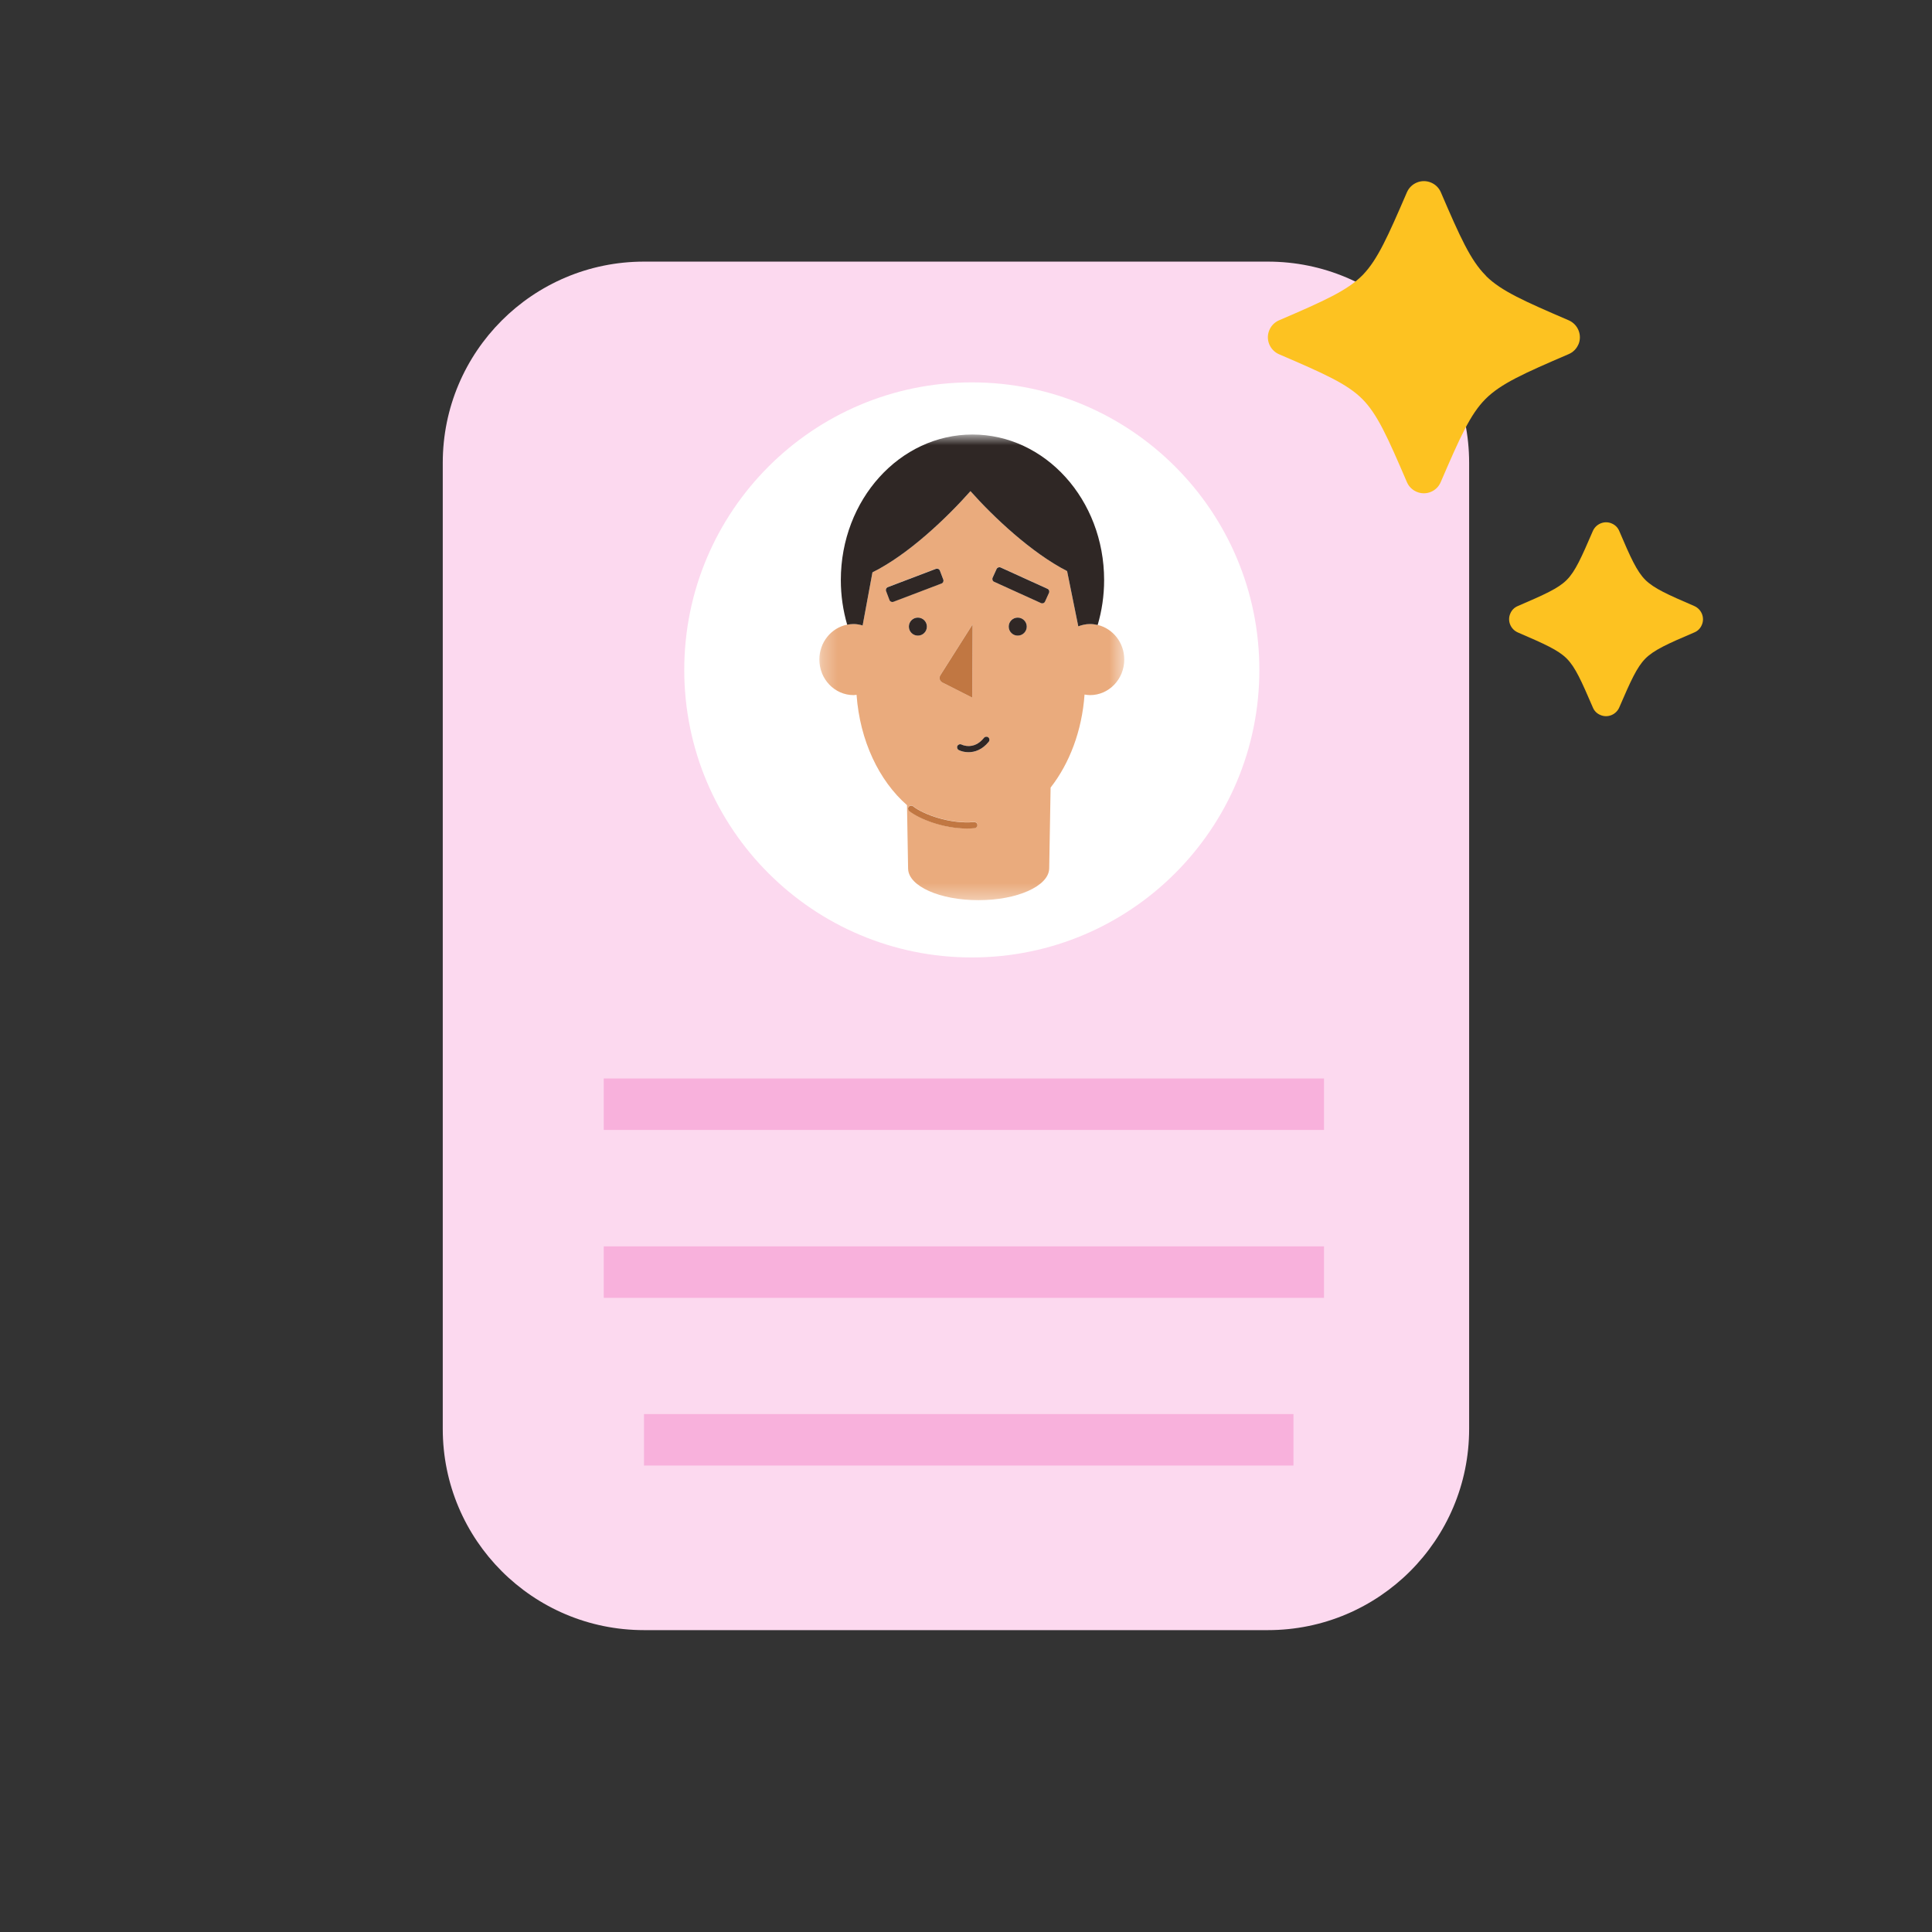
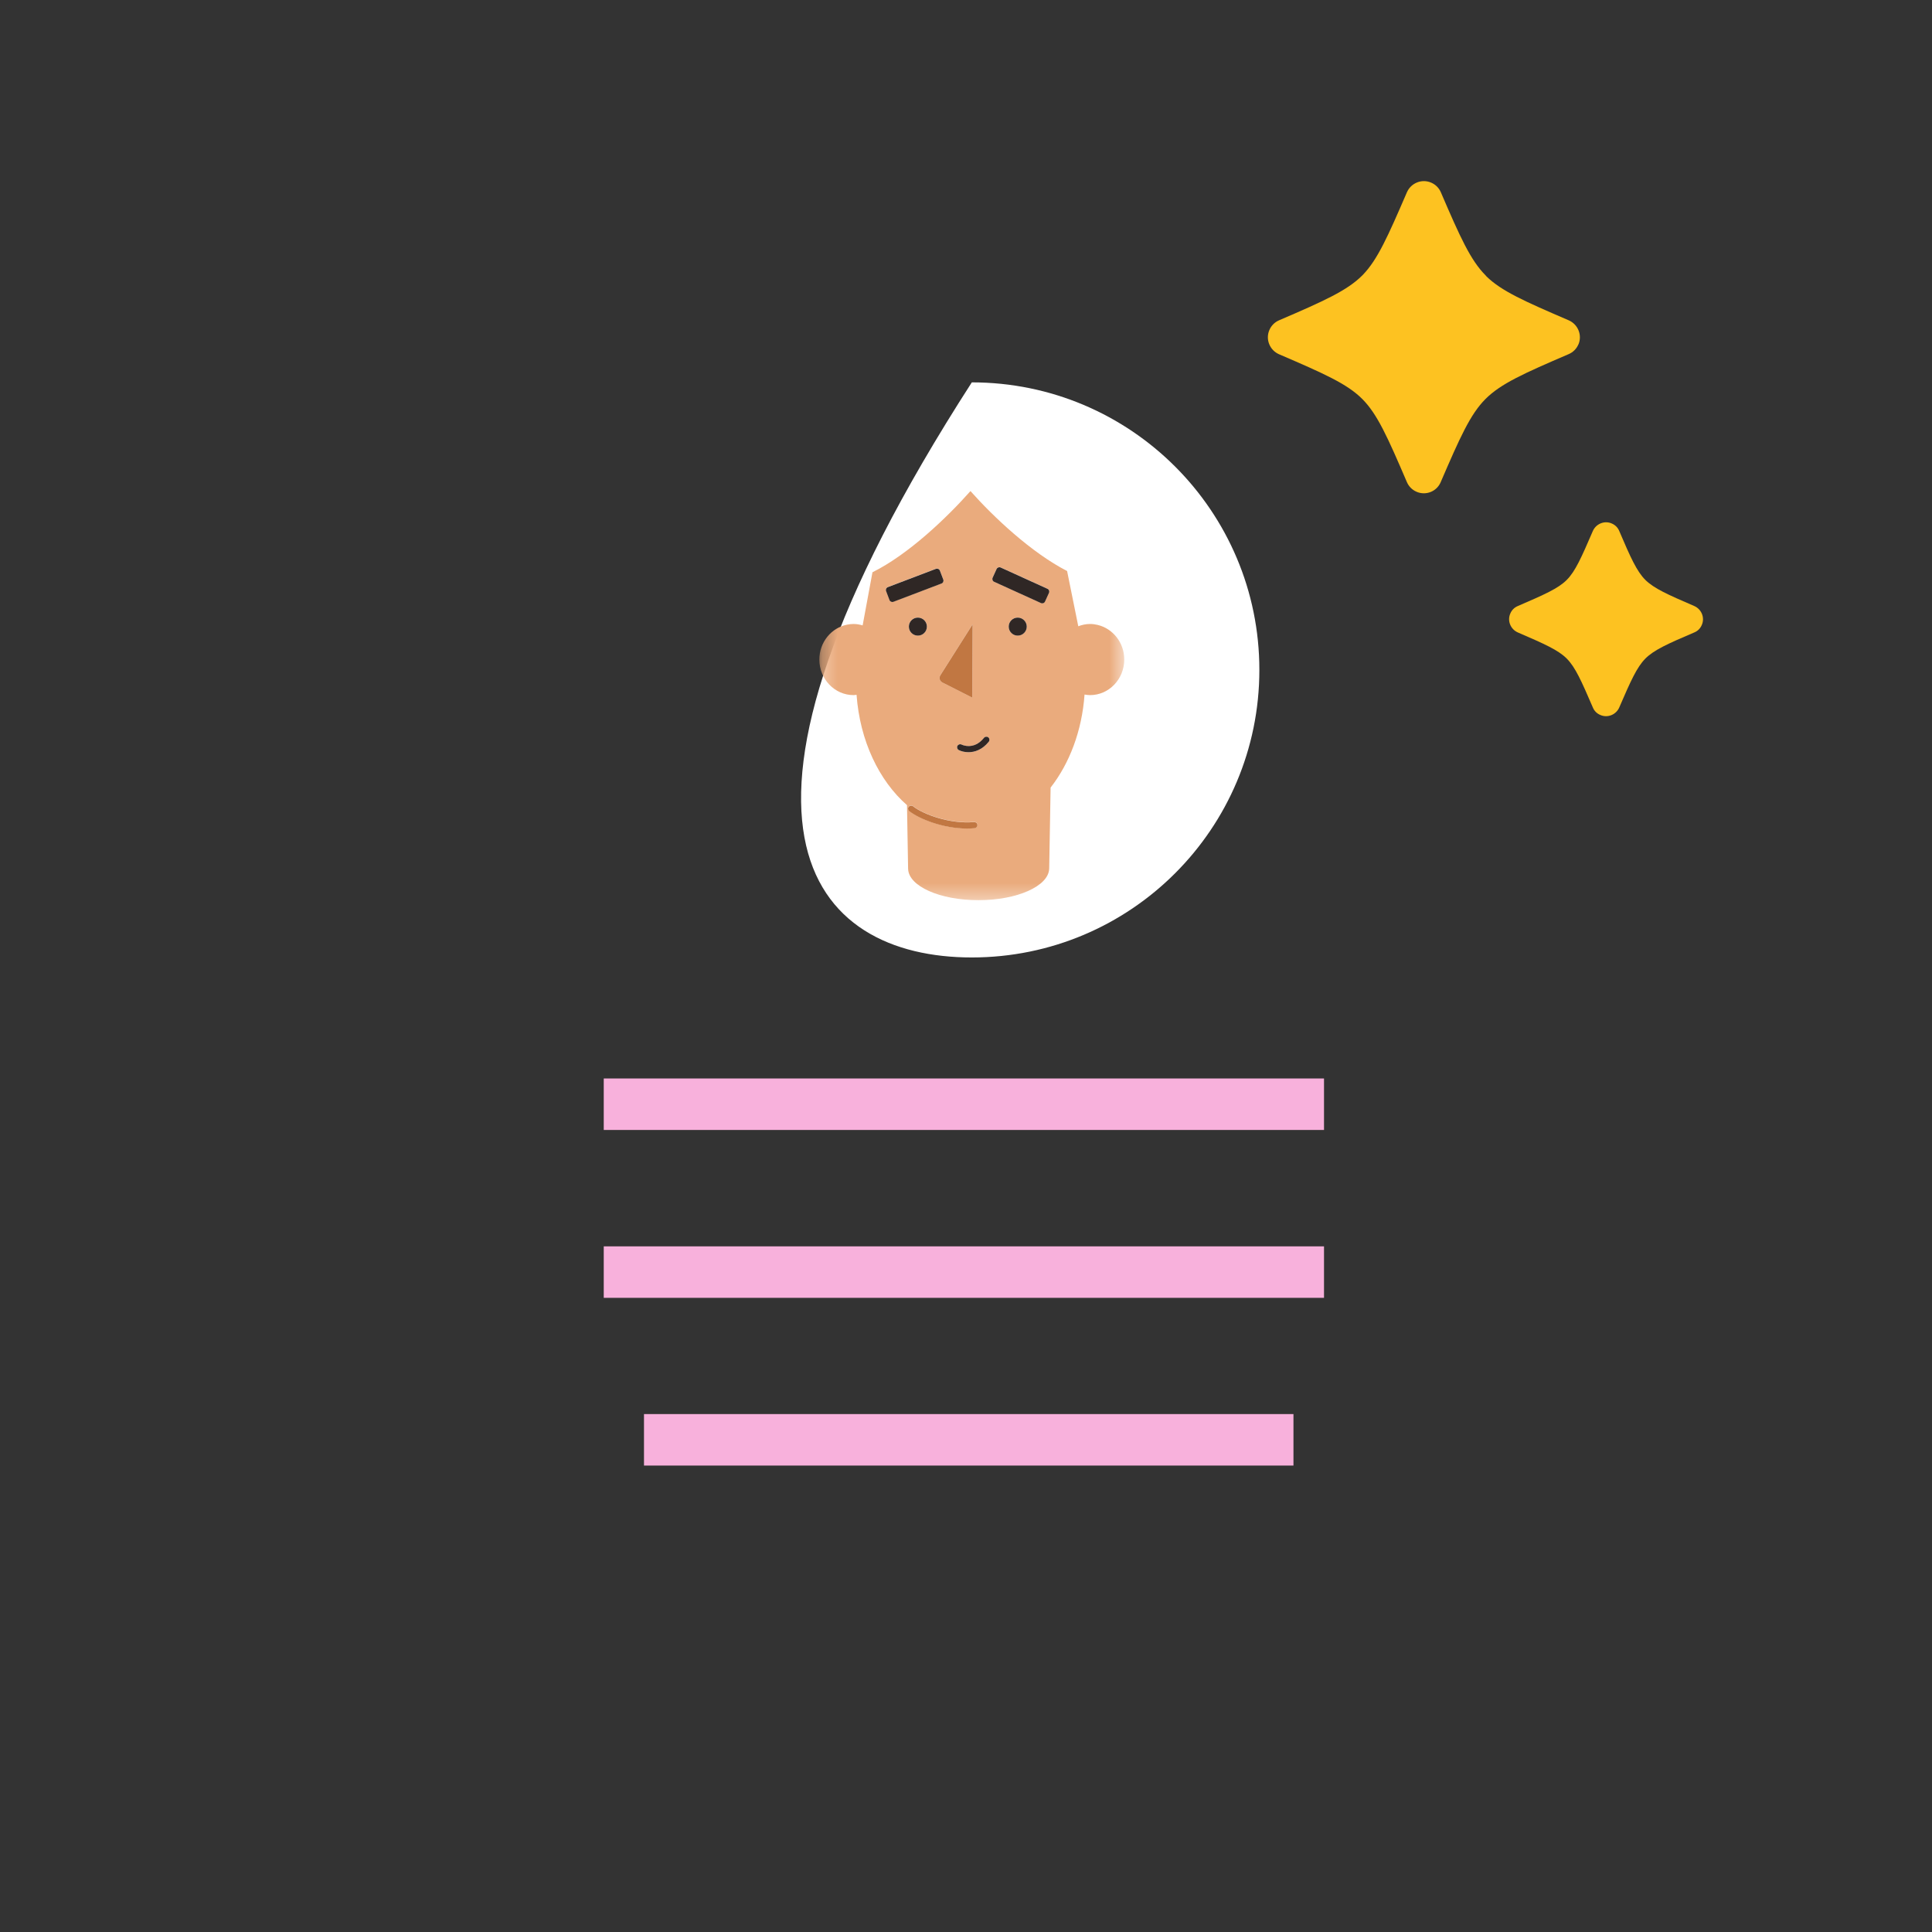
<svg xmlns="http://www.w3.org/2000/svg" width="128" height="128" viewBox="0 0 128 128" fill="none">
  <rect x="0" y="0" width="128" height="128" fill="#333333" stroke="none" />
-   <path d="M84.001 17.333H42.667C35.303 17.333 29.334 23.302 29.334 30.666V94.666C29.334 102.03 35.303 108 42.667 108H84.001C91.365 108 97.334 102.03 97.334 94.666V30.666C97.334 23.302 91.365 17.333 84.001 17.333Z" fill="#FCD9EF" />
  <path fill-rule="evenodd" clip-rule="evenodd" d="M40 82.574H87.719V85.985H40V82.574Z" fill="#F8B1DC" />
  <path fill-rule="evenodd" clip-rule="evenodd" d="M40 71.452H87.719V74.863H40V71.452Z" fill="#F8B1DC" />
  <path fill-rule="evenodd" clip-rule="evenodd" d="M42.666 93.686H85.695V97.097H42.666V93.686Z" fill="#F8B1DC" />
  <path d="M112.25 40.151C110.49 39.392 109.59 38.992 109.01 38.422C108.44 37.852 108.03 36.941 107.28 35.181C107.19 34.962 107.02 34.782 106.78 34.681C106.3 34.471 105.74 34.702 105.53 35.181C104.77 36.941 104.37 37.852 103.8 38.422C103.23 38.992 102.32 39.392 100.56 40.151C100.34 40.242 100.16 40.411 100.06 40.651C99.85 41.132 100.08 41.691 100.56 41.901C102.32 42.661 103.23 43.062 103.8 43.632C104.37 44.202 104.77 45.111 105.53 46.871C105.62 47.092 105.79 47.272 106.03 47.371C106.51 47.581 107.07 47.352 107.28 46.871C108.04 45.111 108.44 44.212 109.01 43.632C109.58 43.062 110.49 42.651 112.25 41.901C112.47 41.812 112.65 41.642 112.75 41.401C112.96 40.922 112.73 40.361 112.25 40.151Z" fill="#FDC221" />
  <path d="M104.571 22.831C104.841 22.211 104.551 21.491 103.931 21.221C101.001 19.961 99.471 19.281 98.481 18.311L98.431 18.251C97.431 17.251 96.741 15.721 95.461 12.741C95.341 12.461 95.121 12.231 94.821 12.101C94.201 11.831 93.481 12.121 93.211 12.741C91.951 15.661 91.271 17.191 90.301 18.201L90.251 18.251C89.251 19.251 87.721 19.941 84.741 21.221C84.461 21.341 84.231 21.561 84.101 21.861C83.831 22.481 84.121 23.201 84.741 23.471C87.721 24.751 89.251 25.431 90.251 26.431C91.251 27.431 91.931 28.961 93.211 31.941C93.331 32.221 93.551 32.451 93.851 32.581C94.471 32.851 95.191 32.561 95.451 31.941C96.731 28.971 97.411 27.441 98.421 26.431C99.431 25.421 100.951 24.741 103.931 23.461C104.211 23.341 104.441 23.121 104.571 22.821V22.831Z" fill="#FDC221" />
-   <path d="M64.385 63.434C74.906 63.434 83.436 54.905 83.436 44.384C83.436 33.862 74.906 25.333 64.385 25.333C53.863 25.333 45.334 33.862 45.334 44.384C45.334 54.905 53.863 63.434 64.385 63.434Z" fill="white" />
+   <path d="M64.385 63.434C74.906 63.434 83.436 54.905 83.436 44.384C83.436 33.862 74.906 25.333 64.385 25.333C45.334 54.905 53.863 63.434 64.385 63.434Z" fill="white" />
  <mask id="mask0_410_4856" style="mask-type:luminance" maskUnits="userSpaceOnUse" x="54" y="28" width="21" height="32">
    <path d="M74.485 28.802H54.285V59.658H74.485V28.802Z" fill="white" />
  </mask>
  <g mask="url(#mask0_410_4856)">
    <path d="M72.724 41.403C72.561 41.364 72.393 41.34 72.219 41.34C71.944 41.34 71.683 41.398 71.439 41.492L70.698 37.832C68.323 36.611 65.82 34.249 64.296 32.535C62.73 34.3 60.189 36.731 57.803 37.914L57.152 41.434C56.96 41.379 56.761 41.34 56.552 41.34C56.407 41.34 56.266 41.357 56.129 41.384C55.08 41.59 54.285 42.545 54.285 43.696C54.285 44.998 55.3 46.053 56.552 46.053C56.62 46.053 56.683 46.038 56.749 46.032C56.97 49.082 58.243 51.728 60.091 53.343L60.164 57.561H60.165C60.194 58.716 62.277 59.645 64.842 59.64C67.394 59.636 69.466 58.708 69.51 57.561H69.512L69.605 52.179C70.855 50.58 71.683 48.423 71.854 46.015C71.973 46.035 72.094 46.053 72.219 46.053C73.47 46.053 74.485 44.998 74.485 43.696C74.485 42.576 73.731 41.643 72.724 41.403ZM65.764 38.269L66.025 37.694C66.072 37.591 66.193 37.546 66.295 37.592L69.397 39.002C69.499 39.048 69.544 39.169 69.498 39.272L69.236 39.847C69.19 39.949 69.069 39.995 68.967 39.948L65.865 38.539C65.763 38.492 65.717 38.371 65.764 38.269ZM60.215 41.513C60.215 41.183 60.483 40.916 60.813 40.916C61.142 40.916 61.41 41.183 61.41 41.513C61.41 41.843 61.142 42.111 60.813 42.111C60.483 42.111 60.215 41.843 60.215 41.513ZM66.831 41.513C66.831 41.183 67.098 40.916 67.428 40.916C67.758 40.916 68.025 41.183 68.025 41.513C68.025 41.843 67.758 42.111 67.428 42.111C67.098 42.111 66.831 41.843 66.831 41.513ZM64.439 41.359L64.418 46.218L62.428 45.209C62.387 45.188 62.351 45.158 62.322 45.123C62.293 45.087 62.272 45.046 62.26 45.001C62.248 44.957 62.245 44.91 62.252 44.865C62.258 44.819 62.275 44.776 62.299 44.737L64.439 41.359ZM58.823 38.89L62.007 37.679C62.112 37.639 62.23 37.692 62.27 37.797L62.495 38.388C62.535 38.493 62.482 38.611 62.377 38.651L59.192 39.862C59.087 39.902 58.969 39.849 58.93 39.744L58.705 39.153C58.665 39.047 58.718 38.93 58.823 38.89ZM64.57 54.86C64.401 54.876 64.232 54.883 64.063 54.883C62.452 54.883 60.87 54.228 60.239 53.728C60.15 53.658 60.135 53.53 60.205 53.442C60.276 53.354 60.404 53.339 60.492 53.408C61.163 53.94 62.935 54.601 64.533 54.454C64.645 54.445 64.744 54.526 64.754 54.639C64.764 54.751 64.682 54.85 64.57 54.86ZM65.509 49.141C65.079 49.678 64.577 49.838 64.165 49.838C63.898 49.838 63.669 49.771 63.521 49.695C63.421 49.643 63.382 49.52 63.433 49.42C63.484 49.32 63.607 49.281 63.707 49.332C63.744 49.35 64.52 49.722 65.191 48.886C65.262 48.798 65.39 48.785 65.478 48.855C65.565 48.925 65.579 49.054 65.509 49.141Z" fill="#EAAB7D" />
    <path d="M60.812 40.918C60.482 40.918 60.215 41.185 60.215 41.515C60.215 41.845 60.482 42.112 60.812 42.112C61.142 42.112 61.409 41.845 61.409 41.515C61.409 41.185 61.142 40.918 60.812 40.918Z" fill="#2F2725" />
    <path d="M67.427 40.918C67.097 40.918 66.83 41.185 66.83 41.515C66.83 41.845 67.097 42.112 67.427 42.112C67.757 42.112 68.025 41.845 68.025 41.515C68.025 41.185 67.757 40.918 67.427 40.918Z" fill="#2F2725" />
    <path d="M62.252 44.868C62.245 44.914 62.248 44.961 62.26 45.005C62.272 45.049 62.293 45.091 62.322 45.126C62.351 45.162 62.387 45.191 62.428 45.213L64.418 46.222L64.439 41.362L62.299 44.74C62.275 44.779 62.258 44.823 62.252 44.868Z" fill="#C17742" />
    <path d="M59.192 39.871L62.377 38.66C62.482 38.62 62.535 38.502 62.495 38.397L62.27 37.806C62.23 37.701 62.112 37.648 62.007 37.688L58.823 38.899C58.718 38.939 58.665 39.057 58.705 39.162L58.929 39.753C58.969 39.858 59.087 39.911 59.192 39.871Z" fill="#2F2725" />
    <path d="M65.866 38.546L68.967 39.955C69.07 40.002 69.19 39.957 69.237 39.854L69.498 39.279C69.545 39.176 69.5 39.055 69.397 39.009L66.296 37.599C66.193 37.553 66.073 37.598 66.026 37.701L65.764 38.276C65.718 38.379 65.763 38.499 65.866 38.546Z" fill="#2F2725" />
-     <path d="M64.429 28.788C59.612 28.788 55.707 33.106 55.707 38.432C55.707 39.464 55.857 40.456 56.128 41.388C56.266 41.361 56.407 41.344 56.551 41.344C56.761 41.344 56.959 41.383 57.152 41.438L57.803 37.918C60.189 36.736 62.73 34.304 64.296 32.539C65.82 34.253 68.323 36.615 70.698 37.836L71.439 41.496C71.683 41.403 71.943 41.344 72.218 41.344C72.393 41.344 72.561 41.369 72.724 41.407C72.999 40.47 73.151 39.471 73.151 38.432C73.151 33.106 69.246 28.788 64.429 28.788Z" fill="#2F2725" />
    <path d="M64.534 54.464C62.936 54.611 61.164 53.95 60.493 53.419C60.404 53.349 60.277 53.364 60.206 53.452C60.136 53.54 60.151 53.668 60.239 53.739C60.87 54.238 62.453 54.893 64.064 54.893C64.233 54.893 64.402 54.886 64.57 54.87C64.683 54.86 64.765 54.761 64.755 54.649C64.745 54.537 64.646 54.455 64.534 54.464Z" fill="#C17742" />
    <path d="M65.191 48.884C64.52 49.721 63.743 49.348 63.706 49.33C63.607 49.279 63.484 49.319 63.433 49.418C63.381 49.519 63.421 49.642 63.52 49.693C63.669 49.769 63.898 49.836 64.165 49.836C64.577 49.836 65.078 49.676 65.509 49.14C65.579 49.052 65.565 48.924 65.477 48.853C65.39 48.783 65.261 48.797 65.191 48.884Z" fill="#2F2725" />
  </g>
</svg>